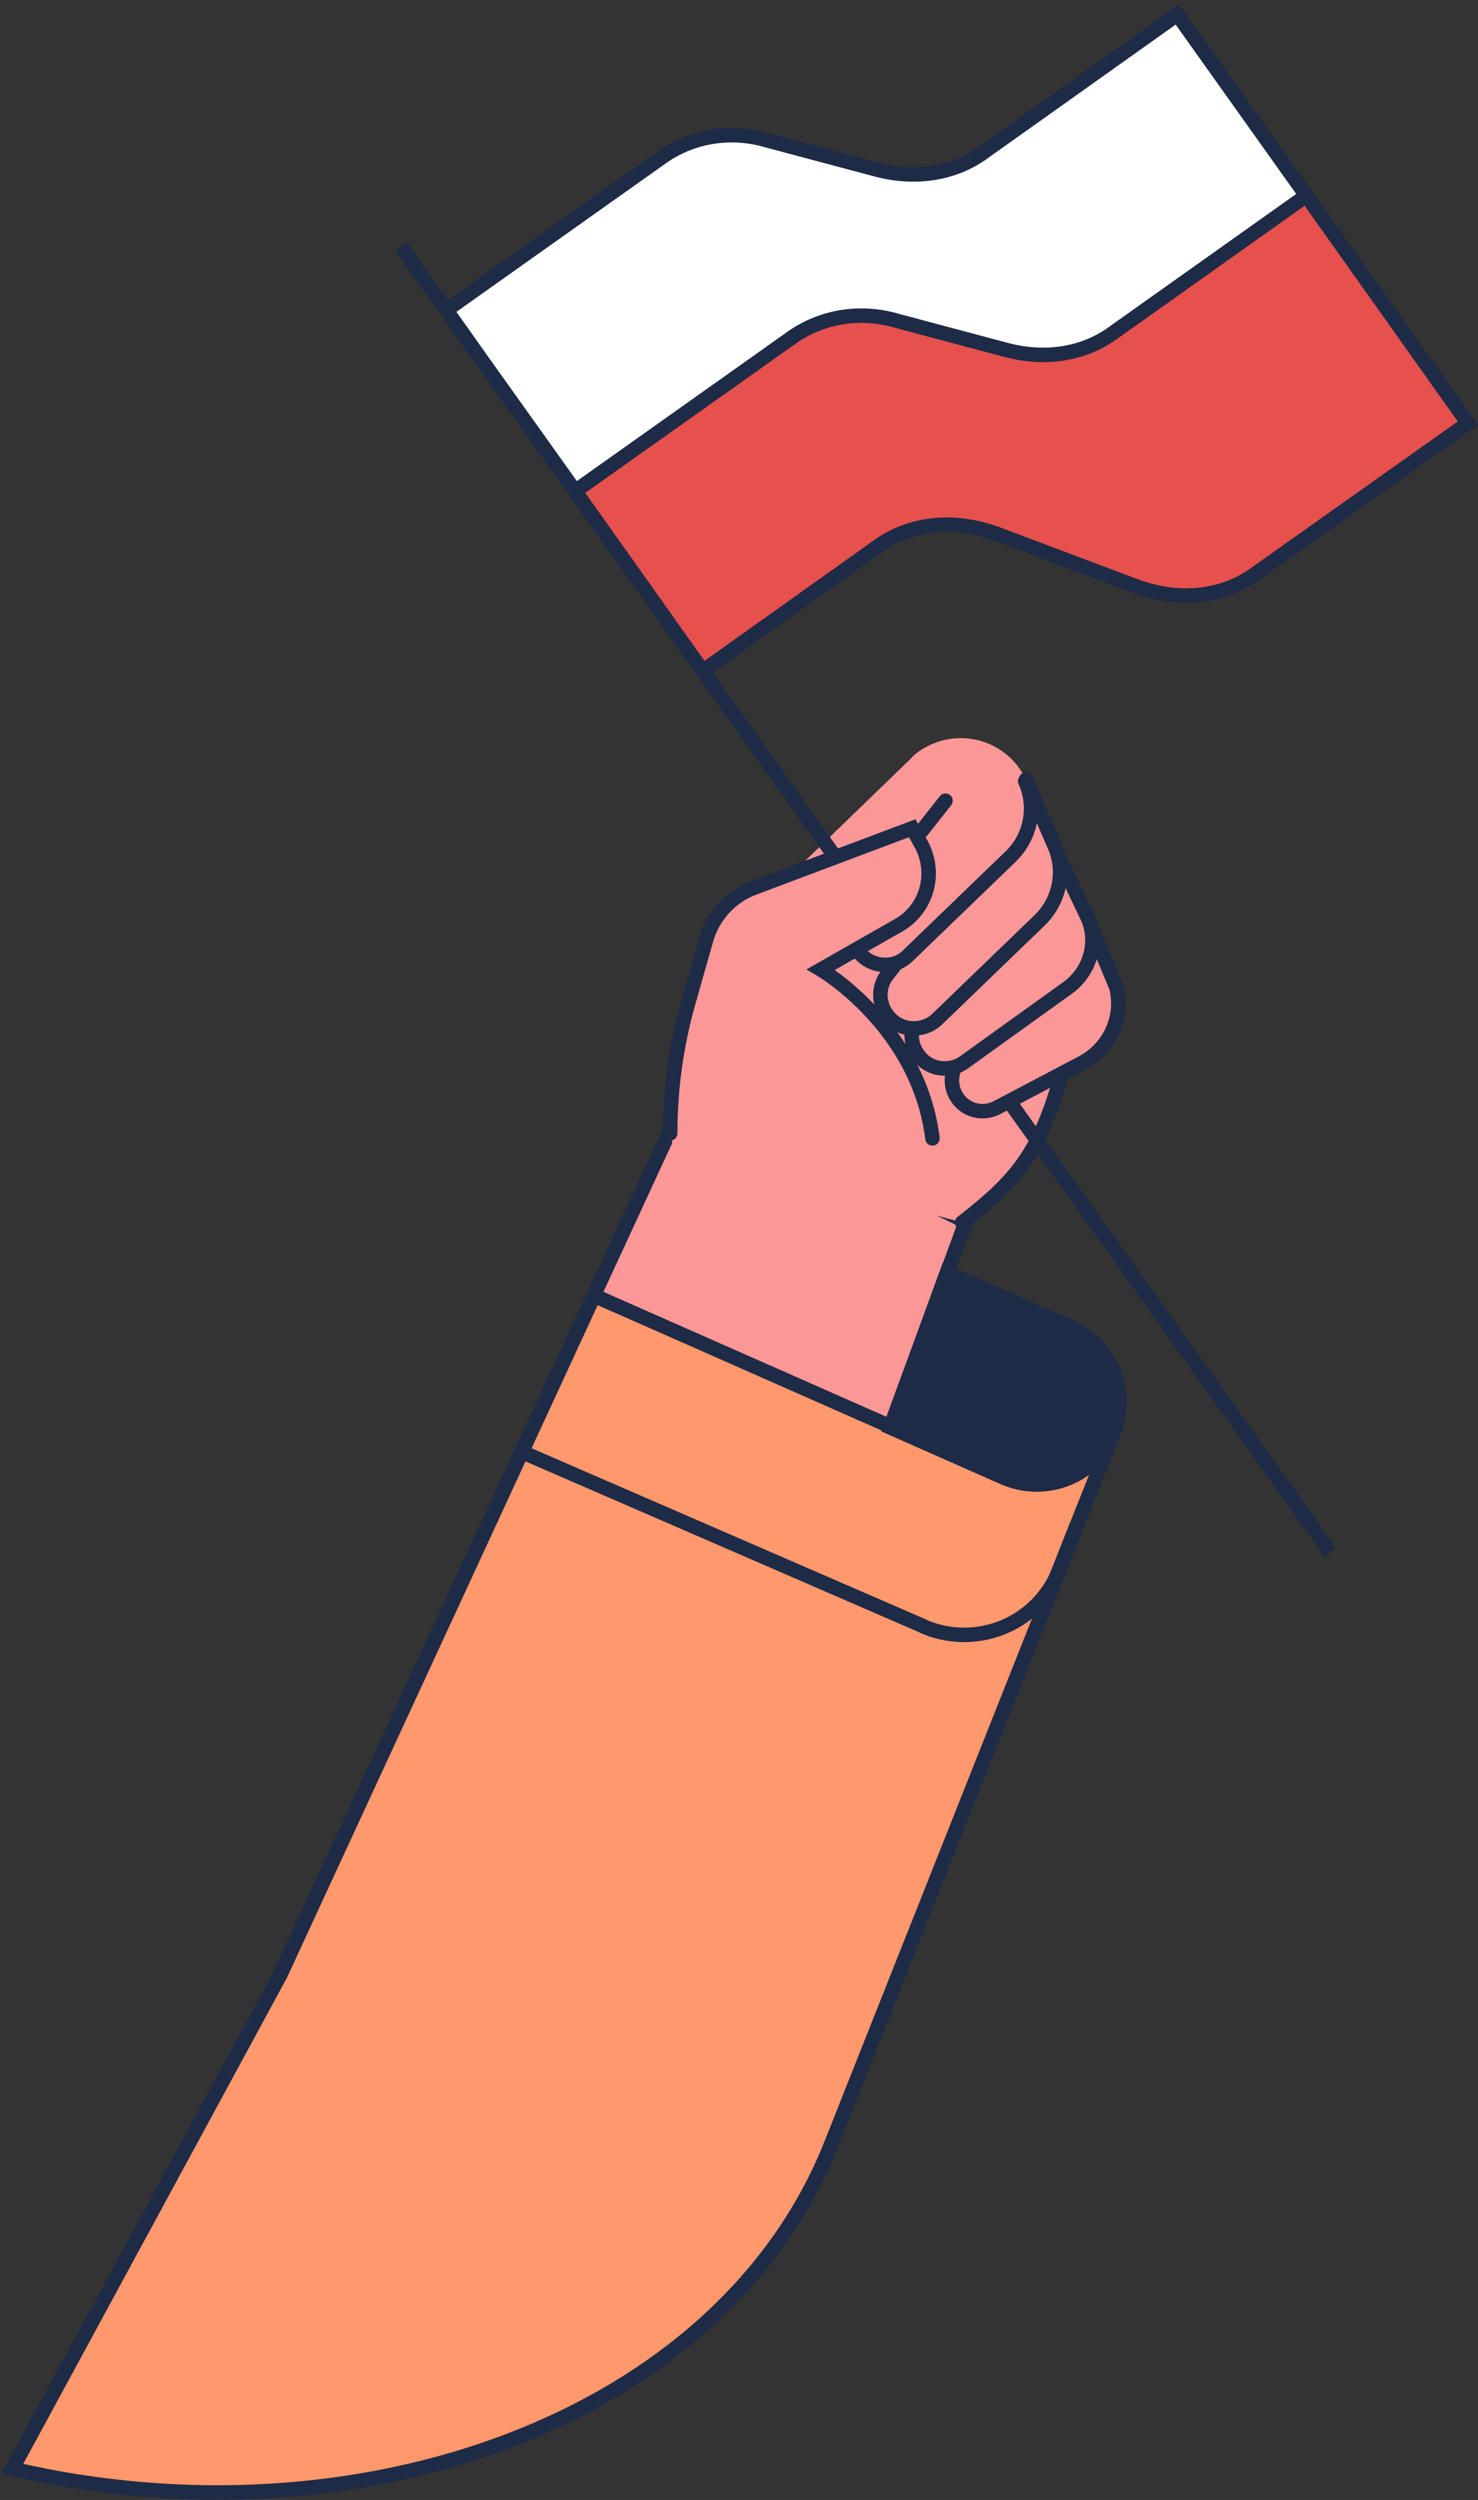
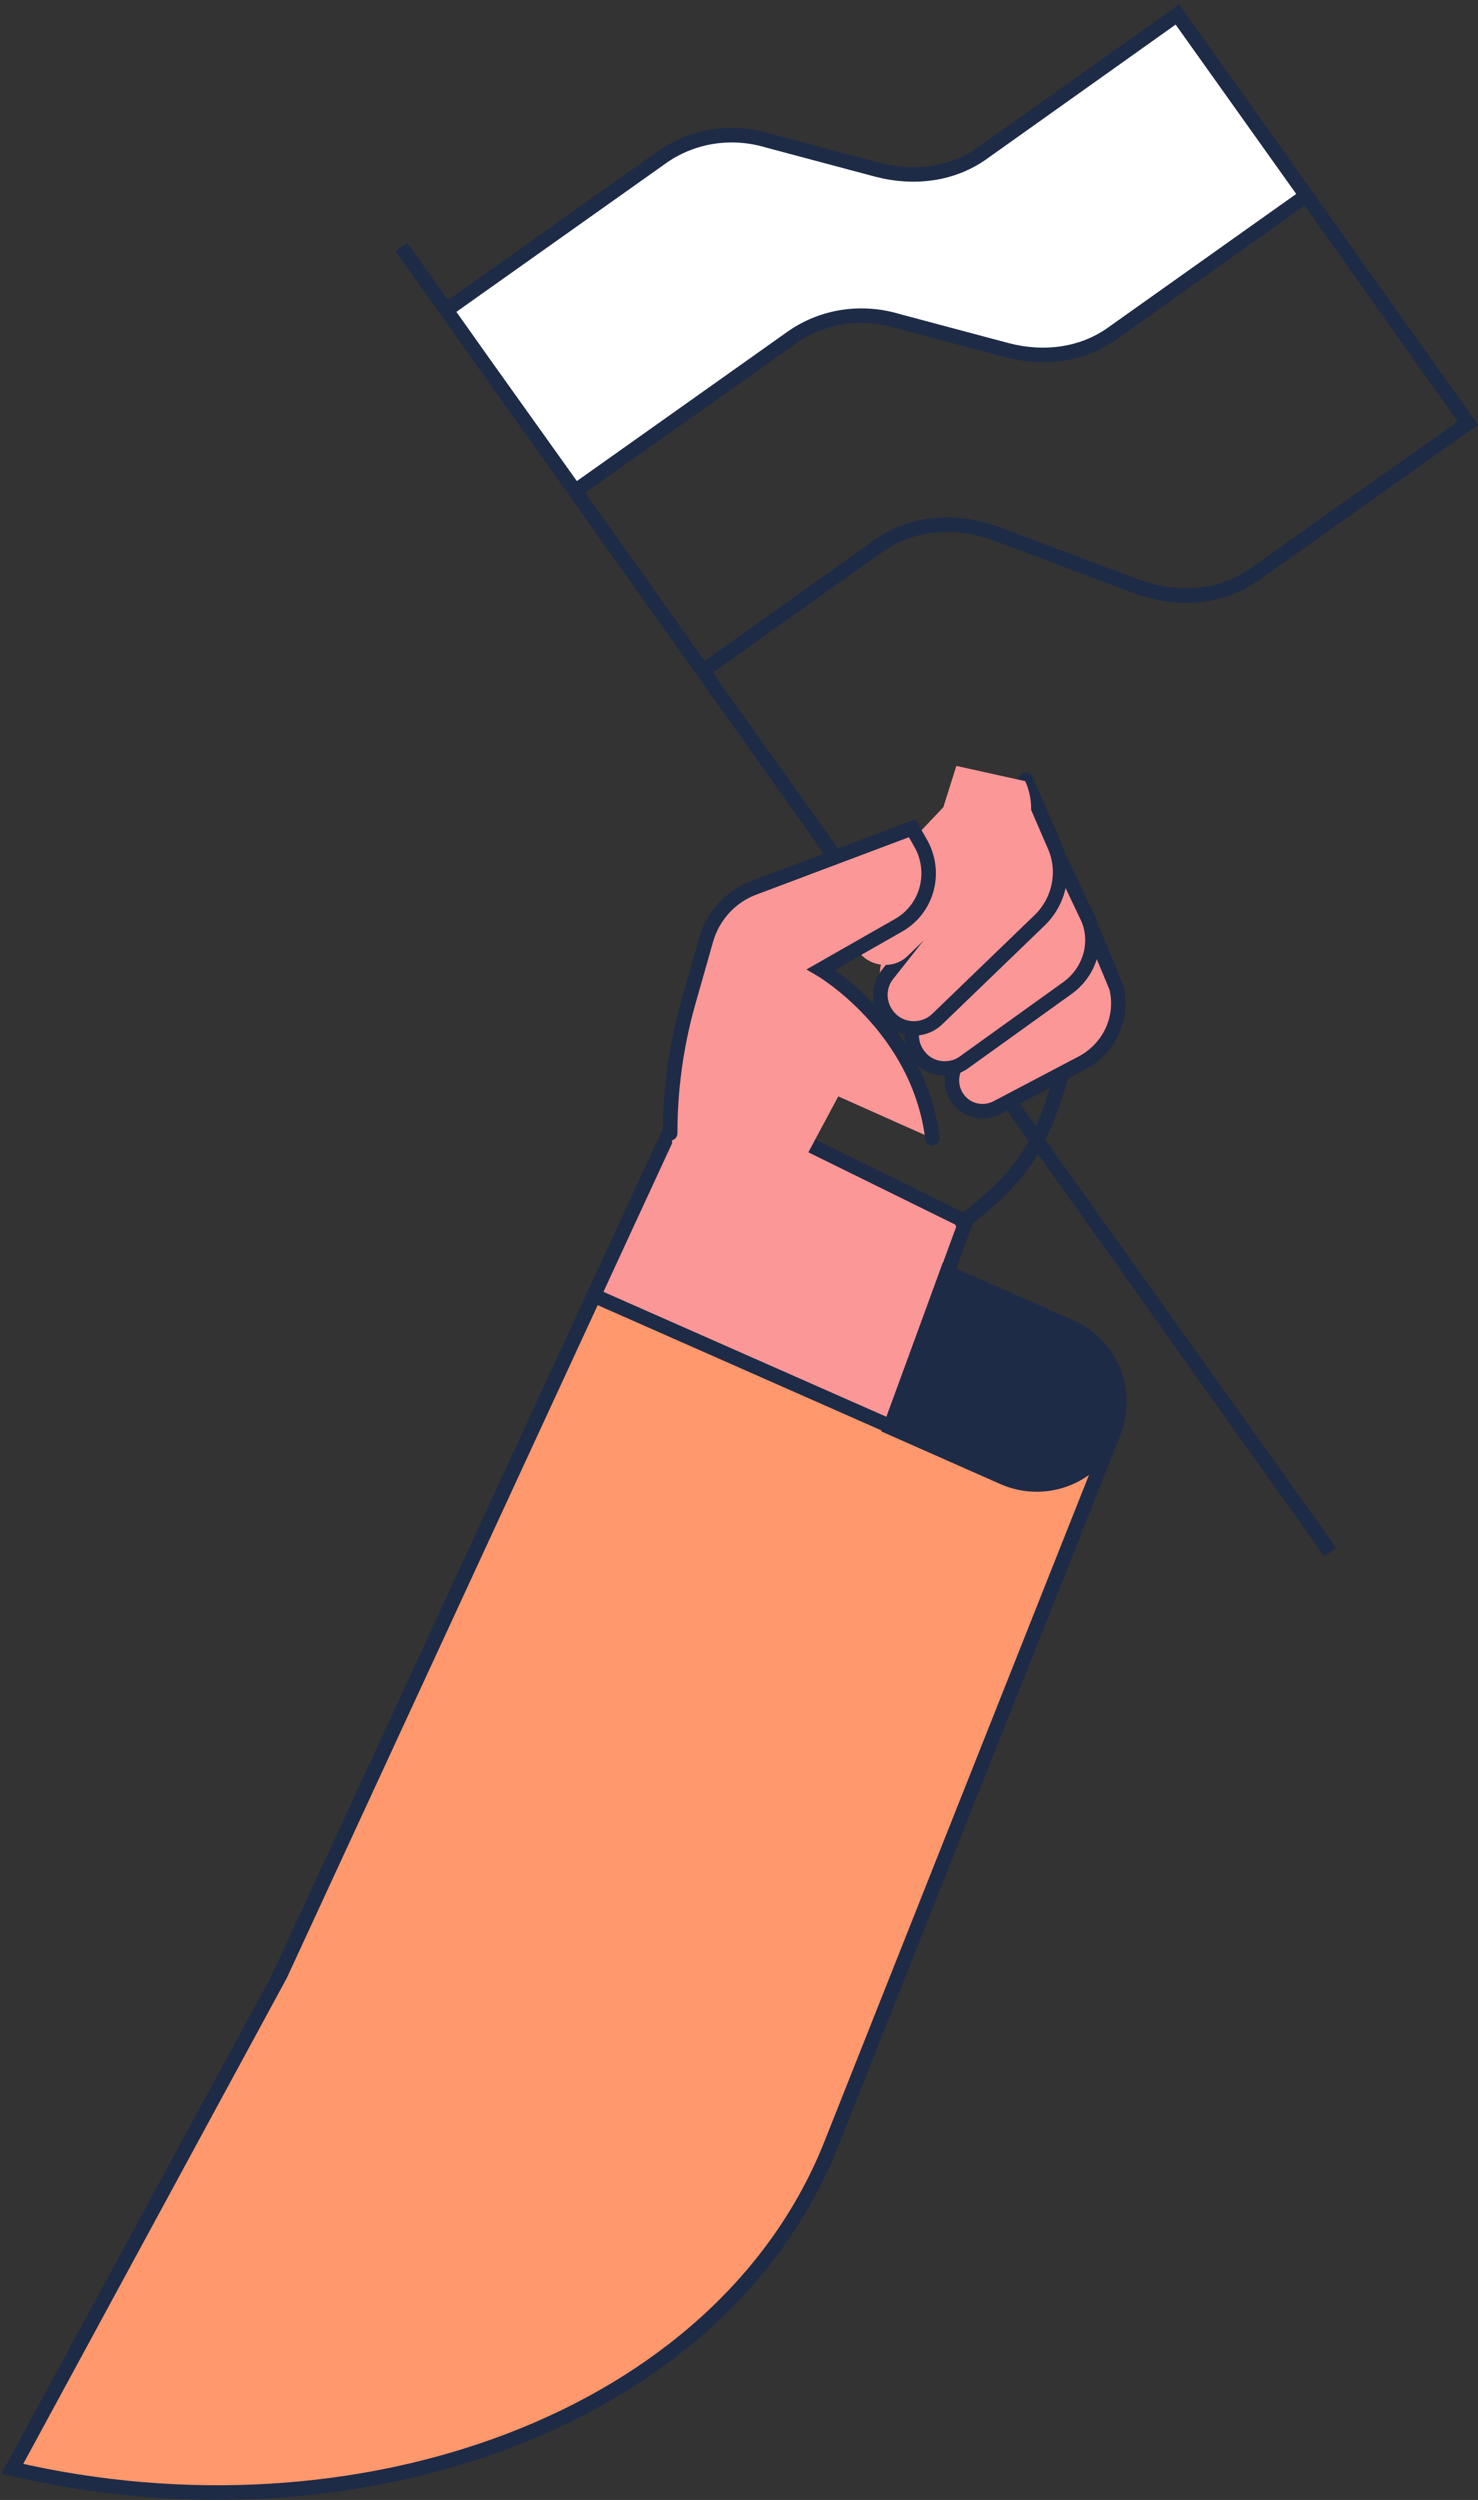
<svg xmlns="http://www.w3.org/2000/svg" width="204" height="345" viewBox="0 0 204 345" fill="none">
  <rect x="0" y="0" width="204" height="345" fill="#333333" stroke="none" />
  <path d="M133.302 168.6L95.302 149.9L38.602 272.6C38.602 272.6 72.901 299.5 38.601 300.5C25.801 300.9 18.003 326.5 18.003 326.5L10.602 331C46.902 333.6 80.602 311.9 93.202 277.7L133.302 168.6Z" fill="#FC9797" stroke="#1D2B47" stroke-width="2" stroke-miterlimit="10" />
-   <path d="M147.601 142.6L152.001 131.4L141.701 107.8C139.501 102.8 133.701 100.5 128.601 102.7C127.501 103.2 126.501 103.8 125.701 104.7L97.801 131.7L99.101 159.6L132.801 168.7L135.101 167C141.601 162.1 145.901 154.8 147.001 146.7L147.601 142.6Z" fill="#FC9797" />
  <path d="M132.801 168.7C140.701 162.6 143.501 158.8 146.501 148.4" stroke="#1D2B47" stroke-width="2" stroke-miterlimit="10" stroke-linecap="round" />
  <path d="M114.801 295.701C99.701 334.101 49.201 351.801 1.701 340.701L38.701 272.501L82.001 178.801L123.001 196.901L153.701 197.701L114.801 295.701Z" fill="#FF986C" stroke="#1D2B47" stroke-width="2" stroke-miterlimit="10" />
  <path d="M147.7 183.1L130.7 175.6L122.9 197L138.5 203.9C144.2 206.4 150.9 203.9 153.5 198.1C156.1 192.3 153.5 185.6 147.7 183.1Z" fill="#1D2B47" stroke="#1D2B47" stroke-width="2" stroke-miterlimit="10" />
-   <path d="M148.702 210.3L146.202 216.7C143.302 224 135.102 227.5 127.802 224.6C127.702 224.5 127.502 224.5 127.402 224.4L72.102 200.4" stroke="#1D2B47" stroke-width="2" stroke-miterlimit="10" />
-   <path d="M180.301 27L202.601 58.4L173.101 79.3C168.601 82.5 162.501 83.1 156.501 80.8L137.901 73.8C131.901 71.5 125.801 72.1 121.301 75.3L97.001 92.6L79.301 67.8L79.401 67.7L109.301 46.5C113.501 43.6 118.801 42.8 123.801 44.3L138.801 48.3C144.101 49.7 149.301 48.9 153.301 46.1L180.301 27Z" fill="#E6504D" />
  <path d="M162.501 2L180.301 27L153.401 46.1C149.401 48.9 144.201 49.7 138.901 48.3L123.901 44.3C118.901 42.8 113.601 43.6 109.401 46.5L79.501 67.7L79.401 67.8L66.801 50.1L61.701 42.9L91.601 21.7C95.801 18.8 101.101 18 106.101 19.5L121.101 23.5C126.401 24.9 131.601 24.1 135.601 21.3L162.501 2Z" fill="white" />
  <path d="M97.001 92.6L66.701 50L79.401 67.8L97.001 92.6Z" fill="#E6504D" />
  <path d="M61.602 42.8L91.502 21.6C95.702 18.7 101.002 17.9 106.002 19.4L121.002 23.4C126.302 24.8 131.502 24 135.502 21.2L162.502 2L180.302 27L202.602 58.4L173.102 79.3C168.602 82.5 162.502 83.1 156.502 80.8L137.902 73.8C131.902 71.5 125.802 72.1 121.302 75.3L97.002 92.6" stroke="#1D2B47" stroke-width="2" stroke-miterlimit="10" />
  <path d="M79.502 67.7L109.402 46.5C113.602 43.6 118.902 42.8 123.902 44.3L138.902 48.3C144.202 49.7 149.402 48.9 153.402 46.1L180.302 27L180.402 26.9" stroke="#1D2B47" stroke-width="2" stroke-miterlimit="10" />
  <path d="M55.4 34.1L61.6 42.8L66.7 50L79.4 67.8L97 92.6L183.6 214.2" stroke="#1D2B47" stroke-width="2" stroke-miterlimit="10" />
  <path d="M154.102 136.3C155.102 140.5 153.102 144.7 149.302 146.7L137.702 152.8C135.702 153.9 133.202 153.3 132.002 151.3C130.902 149.5 131.302 147.1 133.002 145.7L150.402 127.4L154.102 136.3Z" fill="#FC9797" stroke="#1D2B47" stroke-width="2" stroke-miterlimit="10" stroke-linecap="round" />
  <path d="M150.201 126.8C151.601 130.2 150.401 134.1 147.401 136.3L133.201 146.5C131.301 148 128.401 147.7 126.901 145.8C125.401 144 125.501 141.4 127.101 139.7L145.401 116.7L150.201 126.8Z" fill="#FC9797" stroke="#1D2B47" stroke-width="2" stroke-miterlimit="10" stroke-linecap="round" />
  <path d="M145.502 116.7C147.102 120.2 146.302 124.3 143.602 127L129.401 140.7C127.701 142.4 124.802 142.5 123.002 140.8C121.302 139.2 120.801 133.5 122.201 131.6L134.502 111.2C135.902 108.9 138.902 108.1 141.302 109.5C142.102 110 142.801 110.8 143.201 111.7L145.502 116.7Z" fill="#FC9797" />
  <path d="M141.601 107.6L145.501 116.6C147.101 120.1 146.301 124.2 143.601 126.9L129.401 140.6C127.701 142.3 124.801 142.4 123.001 140.7C121.301 139.1 121.001 136.5 122.401 134.6L134.501 119.3" stroke="#1D2B47" stroke-width="2" stroke-miterlimit="10" stroke-linecap="round" />
  <path d="M141.501 107.8C143.101 111.3 142.301 115.4 139.601 118.1L125.401 131.8C123.701 133.6 120.801 133.6 119.001 131.9C117.301 130.3 117.901 124.8 119.301 122.9L130.201 111.4L132.001 105.7L141.501 107.8Z" fill="#FC9797" />
-   <path d="M141.501 107.801C143.101 111.301 142.301 115.401 139.601 118.101L125.401 131.801C123.701 133.601 120.801 133.601 119.001 131.901C117.301 130.301 117.001 127.701 118.401 125.801L130.501 110.501" stroke="#1D2B47" stroke-width="2" stroke-miterlimit="10" stroke-linecap="round" />
  <path d="M128.701 157.101C126.801 141.701 113.301 133.801 113.301 133.801L124.001 127.701C127.901 125.501 129.301 120.601 127.201 116.601L125.901 114.301L104.101 122.501C100.801 123.701 98.301 126.501 97.401 129.901L94.901 138.701C90.801 153.101 92.401 168.501 99.501 181.601L115.701 151.301" fill="#FC9797" />
  <path d="M128.702 157.101C126.802 141.701 113.302 133.801 113.302 133.801L124.002 127.701C127.902 125.501 129.302 120.601 127.202 116.601L125.902 114.301L104.102 122.501C100.802 123.701 98.302 126.501 97.402 129.901L94.902 138.701C93.302 144.501 92.502 150.401 92.502 156.401" stroke="#1D2B47" stroke-width="2" stroke-miterlimit="10" stroke-linecap="round" />
</svg>